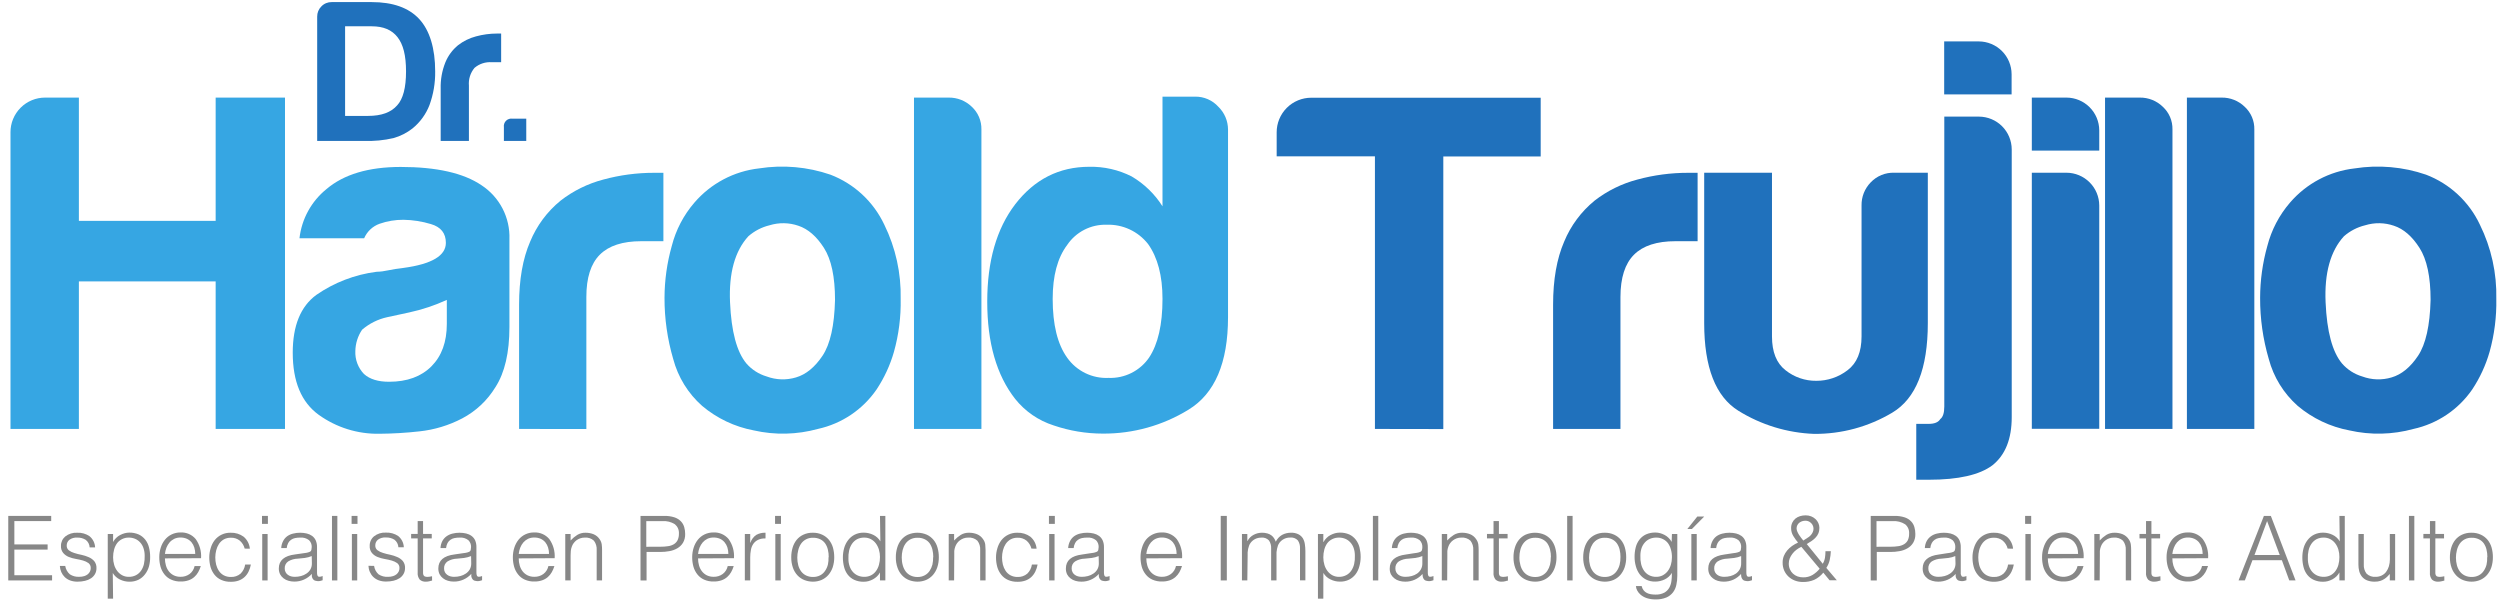
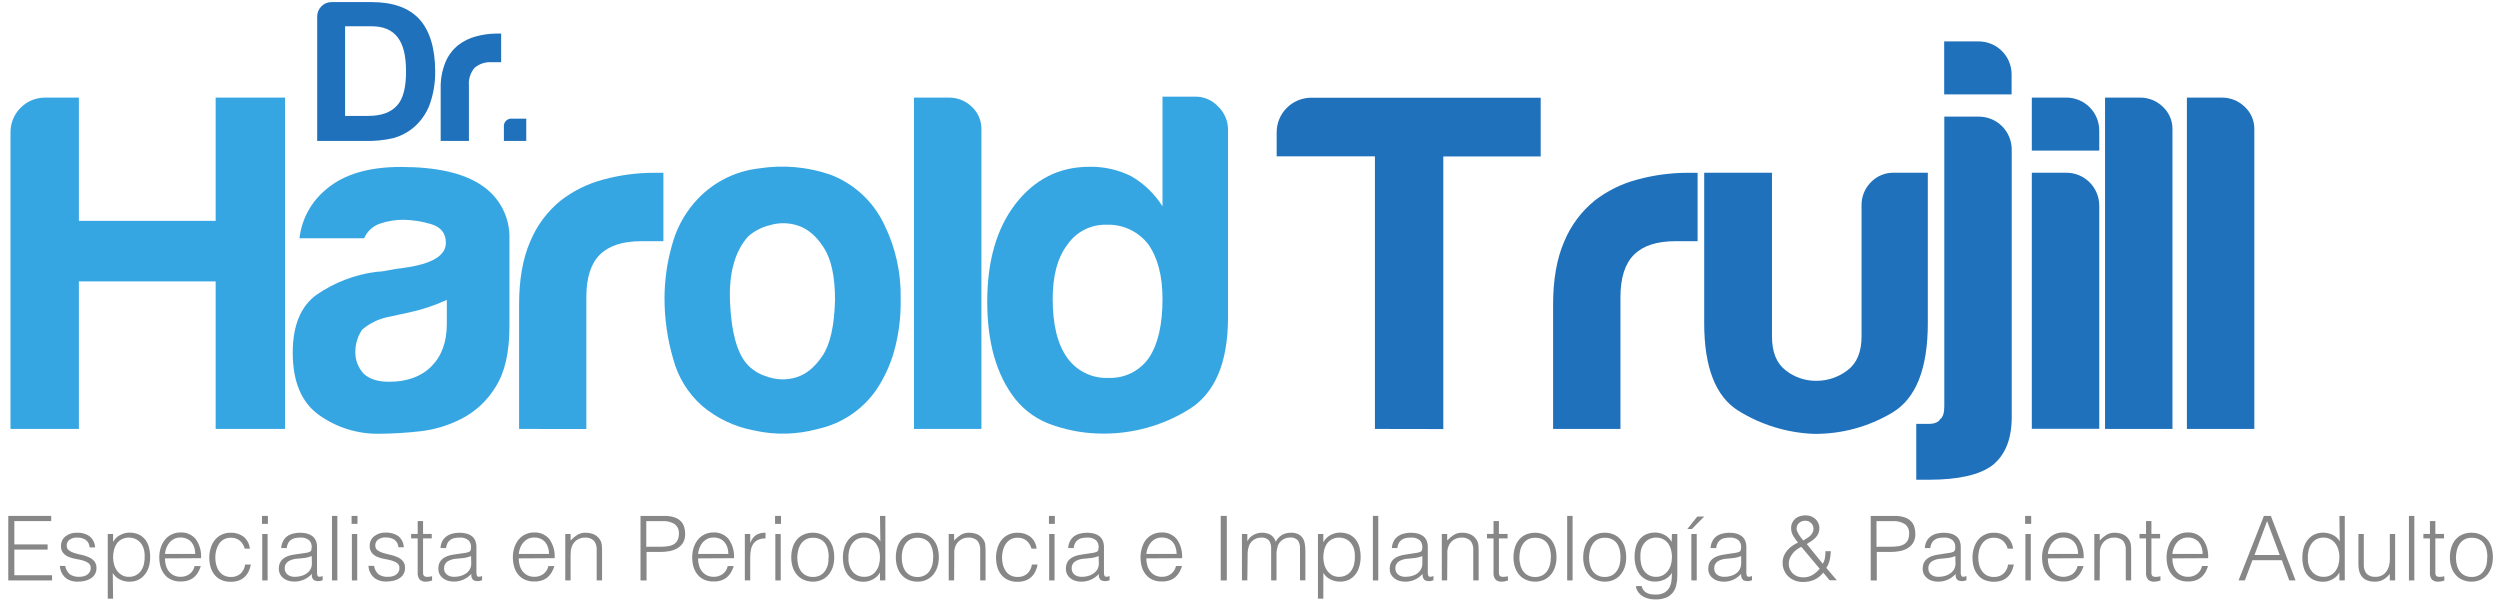
<svg xmlns="http://www.w3.org/2000/svg" width="210" height="51" viewBox="0 0 210 51" fill="none">
  <path d="M0.694 48.756V43.336H4.301V43.771H1.206V45.731H4V46.166H1.206V48.32H4.375V48.756H0.694Z" fill="#878787" />
  <path d="M5.48 47.537C5.521 47.811 5.659 48.062 5.869 48.243C6.102 48.395 6.378 48.468 6.656 48.451C6.801 48.454 6.946 48.434 7.085 48.391C7.194 48.357 7.295 48.303 7.383 48.23C7.457 48.166 7.518 48.087 7.56 47.999C7.601 47.914 7.621 47.821 7.621 47.727C7.626 47.647 7.612 47.566 7.58 47.492C7.548 47.419 7.499 47.353 7.436 47.302C7.296 47.203 7.14 47.13 6.974 47.084C6.776 47.029 6.575 46.984 6.371 46.95C6.165 46.915 5.963 46.858 5.768 46.78C5.589 46.707 5.431 46.592 5.306 46.445C5.173 46.277 5.107 46.065 5.122 45.852C5.119 45.702 5.15 45.554 5.212 45.418C5.274 45.281 5.366 45.161 5.48 45.065C5.765 44.84 6.123 44.728 6.485 44.75C6.849 44.732 7.208 44.832 7.51 45.034C7.653 45.148 7.769 45.292 7.852 45.455C7.935 45.618 7.981 45.797 7.989 45.979H7.53C7.525 45.855 7.492 45.733 7.434 45.623C7.376 45.514 7.294 45.418 7.195 45.343C6.981 45.212 6.733 45.148 6.482 45.158C6.249 45.142 6.018 45.207 5.829 45.343C5.756 45.4 5.698 45.474 5.659 45.559C5.62 45.643 5.601 45.735 5.604 45.828C5.6 45.905 5.614 45.982 5.646 46.052C5.678 46.122 5.727 46.183 5.788 46.23C5.928 46.333 6.084 46.409 6.251 46.455C6.448 46.518 6.65 46.569 6.854 46.609C7.06 46.652 7.261 46.717 7.453 46.803C7.632 46.878 7.791 46.993 7.919 47.138C8.049 47.304 8.115 47.513 8.103 47.724C8.107 47.896 8.065 48.066 7.982 48.217C7.901 48.361 7.786 48.484 7.648 48.575C7.494 48.675 7.324 48.748 7.145 48.789C6.936 48.838 6.723 48.862 6.509 48.86C6.3 48.863 6.092 48.829 5.896 48.759C5.726 48.697 5.571 48.601 5.44 48.478C5.317 48.357 5.218 48.214 5.149 48.056C5.078 47.891 5.037 47.715 5.028 47.537H5.48Z" fill="#878787" />
  <path d="M9.5 50.29H9.051V44.857H9.5V45.527C9.565 45.402 9.65 45.289 9.751 45.192C9.851 45.094 9.963 45.01 10.086 44.944C10.208 44.881 10.336 44.83 10.468 44.793C10.592 44.759 10.721 44.741 10.85 44.739C11.127 44.732 11.403 44.786 11.657 44.897C11.87 44.998 12.057 45.147 12.203 45.332C12.352 45.524 12.458 45.746 12.515 45.982C12.582 46.246 12.615 46.517 12.612 46.789C12.616 47.054 12.583 47.318 12.515 47.573C12.448 47.816 12.334 48.044 12.18 48.243C12.036 48.433 11.852 48.587 11.64 48.695C11.399 48.812 11.134 48.87 10.867 48.863C10.591 48.863 10.32 48.8 10.073 48.679C9.823 48.56 9.614 48.37 9.473 48.133L9.5 50.29ZM9.5 46.82C9.499 47.033 9.529 47.245 9.59 47.449C9.645 47.637 9.734 47.813 9.852 47.969C9.964 48.114 10.106 48.235 10.267 48.324C10.437 48.413 10.627 48.458 10.82 48.454C11.03 48.459 11.239 48.411 11.426 48.314C11.596 48.224 11.742 48.094 11.851 47.935C11.965 47.765 12.047 47.575 12.092 47.376C12.14 47.149 12.161 46.917 12.153 46.686C12.156 46.465 12.121 46.245 12.049 46.036C11.99 45.858 11.894 45.695 11.768 45.557C11.65 45.428 11.506 45.326 11.346 45.259C11.179 45.19 11 45.156 10.82 45.158C10.623 45.154 10.429 45.197 10.254 45.285C10.092 45.364 9.951 45.478 9.842 45.62C9.725 45.78 9.639 45.959 9.587 46.15C9.527 46.368 9.497 46.593 9.5 46.82Z" fill="#878787" />
  <path d="M13.854 46.904C13.853 47.106 13.881 47.309 13.938 47.503C13.988 47.681 14.07 47.846 14.183 47.992C14.293 48.133 14.432 48.247 14.591 48.327C14.77 48.413 14.966 48.455 15.164 48.451C15.437 48.459 15.704 48.377 15.925 48.217C16.142 48.053 16.293 47.814 16.347 47.547H16.869C16.814 47.726 16.74 47.899 16.648 48.063C16.561 48.218 16.448 48.358 16.313 48.475C16.172 48.597 16.008 48.69 15.831 48.749C15.623 48.819 15.404 48.852 15.184 48.846C14.908 48.855 14.633 48.801 14.38 48.689C14.162 48.592 13.97 48.444 13.821 48.257C13.668 48.066 13.554 47.846 13.486 47.61C13.413 47.349 13.377 47.078 13.379 46.806C13.378 46.534 13.42 46.262 13.503 46.002C13.578 45.759 13.699 45.532 13.858 45.333C14.01 45.146 14.201 44.995 14.417 44.891C14.652 44.778 14.91 44.722 15.171 44.726C15.41 44.715 15.649 44.759 15.868 44.855C16.088 44.951 16.283 45.096 16.437 45.279C16.771 45.746 16.931 46.315 16.889 46.887L13.854 46.904ZM16.4 46.529C16.401 46.346 16.374 46.164 16.32 45.989C16.271 45.831 16.192 45.683 16.089 45.554C15.982 45.428 15.85 45.328 15.7 45.259C15.531 45.185 15.348 45.149 15.164 45.152C14.982 45.148 14.801 45.185 14.635 45.262C14.486 45.336 14.352 45.438 14.243 45.564C14.133 45.695 14.045 45.843 13.982 46.002C13.917 46.172 13.874 46.348 13.854 46.529H16.4Z" fill="#878787" />
  <path d="M20.554 46.083C20.489 45.822 20.345 45.589 20.142 45.413C19.93 45.244 19.665 45.158 19.395 45.169C19.188 45.163 18.984 45.211 18.802 45.309C18.638 45.404 18.499 45.534 18.393 45.691C18.287 45.854 18.209 46.034 18.162 46.224C18.112 46.419 18.086 46.621 18.085 46.823C18.085 47.026 18.108 47.229 18.155 47.426C18.202 47.613 18.28 47.791 18.387 47.952C18.489 48.107 18.628 48.235 18.792 48.324C18.977 48.422 19.185 48.471 19.395 48.465C19.691 48.478 19.98 48.379 20.206 48.187C20.417 47.981 20.554 47.711 20.594 47.419H21.073C21.036 47.624 20.972 47.822 20.882 48.009C20.8 48.181 20.686 48.337 20.547 48.468C20.404 48.599 20.237 48.7 20.055 48.766C19.84 48.841 19.613 48.876 19.385 48.87C19.108 48.878 18.834 48.824 18.581 48.712C18.363 48.615 18.171 48.467 18.021 48.28C17.868 48.088 17.755 47.867 17.686 47.63C17.614 47.367 17.578 47.096 17.579 46.823C17.579 46.56 17.618 46.298 17.697 46.046C17.765 45.804 17.879 45.577 18.032 45.376C18.191 45.175 18.395 45.013 18.627 44.905C18.86 44.796 19.115 44.743 19.371 44.75C19.764 44.735 20.15 44.853 20.467 45.085C20.765 45.339 20.953 45.699 20.989 46.09L20.554 46.083Z" fill="#878787" />
  <path d="M22.008 44.006V43.336H22.503V44.006H22.008ZM22.028 48.756V44.857H22.48V48.756H22.028Z" fill="#878787" />
  <path d="M25.424 46.481L25.729 46.438C25.828 46.422 25.925 46.394 26.017 46.354C26.054 46.339 26.086 46.315 26.111 46.284C26.135 46.253 26.152 46.216 26.158 46.176C26.174 46.102 26.183 46.025 26.185 45.949C26.188 45.844 26.171 45.739 26.133 45.641C26.095 45.543 26.037 45.454 25.964 45.379C25.752 45.211 25.483 45.132 25.213 45.158C25.069 45.157 24.926 45.17 24.785 45.198C24.664 45.222 24.55 45.271 24.45 45.343C24.348 45.411 24.265 45.505 24.208 45.614C24.139 45.746 24.097 45.891 24.084 46.039H23.622C23.632 45.832 23.687 45.63 23.783 45.446C23.864 45.29 23.978 45.154 24.118 45.048C24.267 44.942 24.436 44.866 24.614 44.823C24.809 44.773 25.011 44.748 25.213 44.75C25.399 44.749 25.585 44.771 25.766 44.813C25.929 44.851 26.082 44.92 26.218 45.017C26.348 45.114 26.452 45.242 26.52 45.389C26.598 45.57 26.636 45.765 26.63 45.962V48.086C26.63 48.26 26.66 48.374 26.724 48.421C26.788 48.468 26.912 48.458 27.102 48.387V48.739L26.948 48.786C26.884 48.806 26.818 48.816 26.751 48.816C26.682 48.817 26.613 48.809 26.546 48.793C26.48 48.788 26.418 48.763 26.366 48.722C26.317 48.683 26.277 48.634 26.248 48.578C26.221 48.525 26.203 48.467 26.195 48.407C26.189 48.34 26.189 48.273 26.195 48.206C26.008 48.413 25.78 48.577 25.525 48.689C25.273 48.8 25 48.856 24.724 48.853C24.558 48.855 24.392 48.832 24.232 48.786C24.079 48.745 23.937 48.673 23.813 48.575C23.695 48.485 23.598 48.371 23.528 48.24C23.454 48.087 23.418 47.918 23.421 47.748C23.421 47.078 23.876 46.686 24.785 46.572L25.424 46.481ZM26.185 46.709C25.999 46.787 25.804 46.84 25.605 46.867C25.407 46.89 25.213 46.91 25.016 46.927C24.731 46.932 24.453 47.012 24.208 47.158C24.112 47.224 24.035 47.313 23.984 47.417C23.933 47.522 23.91 47.638 23.917 47.754C23.913 47.863 23.939 47.97 23.991 48.066C24.035 48.152 24.1 48.227 24.178 48.283C24.259 48.344 24.352 48.388 24.45 48.414C24.551 48.441 24.656 48.454 24.761 48.454C24.939 48.454 25.115 48.432 25.287 48.387C25.45 48.346 25.604 48.275 25.742 48.18C25.88 48.089 25.995 47.968 26.078 47.825C26.161 47.669 26.203 47.495 26.198 47.319L26.185 46.709Z" fill="#878787" />
  <path d="M27.886 48.756V43.336H28.338V48.756H27.886Z" fill="#878787" />
  <path d="M29.534 44.006V43.336H30.03V44.006H29.534ZM29.558 48.756V44.857H30.007V48.756H29.558Z" fill="#878787" />
  <path d="M31.424 47.536C31.461 47.811 31.595 48.063 31.802 48.246C32.035 48.398 32.311 48.471 32.589 48.454C32.734 48.457 32.879 48.437 33.018 48.394C33.127 48.36 33.228 48.306 33.316 48.233C33.39 48.169 33.451 48.09 33.494 48.002C33.534 47.917 33.555 47.824 33.554 47.73C33.56 47.65 33.547 47.569 33.515 47.495C33.483 47.421 33.433 47.356 33.37 47.305C33.229 47.206 33.073 47.133 32.907 47.087C32.709 47.032 32.508 46.987 32.304 46.953C32.098 46.918 31.896 46.861 31.702 46.782C31.523 46.709 31.364 46.595 31.239 46.447C31.106 46.28 31.041 46.068 31.055 45.855C31.05 45.703 31.08 45.552 31.142 45.413C31.204 45.275 31.297 45.152 31.413 45.054C31.698 44.829 32.056 44.717 32.418 44.739C32.783 44.722 33.143 44.822 33.447 45.024C33.588 45.139 33.704 45.282 33.786 45.445C33.868 45.608 33.914 45.786 33.922 45.968H33.464C33.458 45.844 33.425 45.723 33.367 45.613C33.309 45.503 33.228 45.407 33.129 45.332C32.915 45.202 32.668 45.138 32.418 45.148C32.18 45.128 31.943 45.193 31.748 45.332C31.676 45.39 31.618 45.464 31.579 45.548C31.54 45.633 31.521 45.725 31.524 45.818C31.52 45.895 31.534 45.972 31.566 46.042C31.598 46.112 31.647 46.173 31.708 46.22C31.847 46.322 32.004 46.398 32.17 46.444C32.368 46.507 32.57 46.559 32.773 46.598C32.98 46.642 33.181 46.707 33.373 46.793C33.551 46.868 33.711 46.982 33.839 47.127C33.969 47.294 34.035 47.502 34.023 47.714C34.026 47.886 33.985 48.055 33.902 48.206C33.821 48.351 33.706 48.474 33.567 48.565C33.414 48.665 33.244 48.738 33.065 48.779C32.857 48.828 32.645 48.851 32.432 48.849C32.222 48.853 32.013 48.819 31.816 48.749C31.646 48.687 31.491 48.591 31.36 48.467C31.236 48.347 31.137 48.203 31.069 48.045C30.997 47.881 30.957 47.705 30.948 47.526L31.424 47.536Z" fill="#878787" />
  <path d="M36.297 48.769C36.24 48.769 36.17 48.799 36.08 48.823C35.981 48.849 35.88 48.862 35.778 48.86C35.591 48.874 35.405 48.814 35.262 48.692C35.126 48.521 35.062 48.303 35.085 48.086V45.228H34.535V44.853H35.085V43.768H35.537V44.853H36.267V45.228H35.537V47.908C35.537 48.002 35.537 48.086 35.537 48.156C35.54 48.217 35.556 48.276 35.584 48.33C35.61 48.376 35.651 48.41 35.701 48.428C35.772 48.451 35.847 48.461 35.922 48.458C35.984 48.459 36.046 48.453 36.106 48.441C36.169 48.434 36.23 48.421 36.291 48.404L36.297 48.769Z" fill="#878787" />
  <path d="M38.81 46.481L39.114 46.438C39.214 46.422 39.31 46.394 39.403 46.354C39.439 46.338 39.47 46.314 39.495 46.283C39.52 46.252 39.536 46.215 39.543 46.177C39.56 46.102 39.569 46.025 39.57 45.949C39.573 45.844 39.555 45.739 39.517 45.641C39.478 45.543 39.42 45.454 39.346 45.379C39.135 45.211 38.867 45.132 38.599 45.158C38.455 45.157 38.311 45.17 38.17 45.199C38.049 45.223 37.935 45.272 37.835 45.343C37.734 45.413 37.652 45.506 37.594 45.614C37.526 45.746 37.484 45.891 37.47 46.039H37.001C37.01 45.833 37.063 45.63 37.158 45.446C37.244 45.289 37.364 45.152 37.51 45.048C37.659 44.942 37.828 44.866 38.006 44.823C38.202 44.773 38.403 44.748 38.605 44.75C38.791 44.75 38.977 44.771 39.158 44.813C39.321 44.851 39.474 44.92 39.61 45.018C39.74 45.114 39.844 45.242 39.912 45.389C39.987 45.571 40.024 45.766 40.019 45.962V48.086C40.019 48.26 40.052 48.374 40.116 48.421C40.18 48.468 40.304 48.458 40.495 48.387V48.739L40.34 48.786C40.275 48.806 40.208 48.816 40.139 48.816C40.072 48.817 40.004 48.809 39.938 48.793C39.873 48.788 39.81 48.763 39.758 48.722C39.71 48.683 39.672 48.634 39.647 48.578C39.619 48.525 39.6 48.467 39.59 48.407C39.585 48.341 39.585 48.273 39.59 48.206C39.404 48.413 39.175 48.578 38.92 48.689C38.669 48.8 38.397 48.856 38.123 48.853C37.956 48.855 37.791 48.832 37.63 48.786C37.478 48.745 37.335 48.673 37.212 48.575C37.094 48.485 36.997 48.371 36.927 48.24C36.853 48.087 36.816 47.918 36.82 47.748C36.82 47.078 37.274 46.686 38.183 46.572L38.81 46.481ZM39.57 46.709C39.385 46.787 39.19 46.84 38.99 46.867C38.793 46.89 38.599 46.91 38.401 46.927C38.116 46.932 37.838 47.012 37.594 47.158C37.498 47.224 37.42 47.313 37.369 47.417C37.318 47.522 37.295 47.638 37.302 47.754C37.299 47.862 37.324 47.969 37.373 48.066C37.419 48.152 37.484 48.227 37.563 48.283C37.645 48.344 37.737 48.389 37.835 48.414C37.937 48.441 38.041 48.455 38.146 48.454C38.324 48.454 38.501 48.432 38.672 48.387C38.835 48.345 38.989 48.275 39.128 48.18C39.266 48.089 39.38 47.968 39.463 47.825C39.547 47.669 39.588 47.495 39.583 47.319L39.57 46.709Z" fill="#878787" />
  <path d="M43.573 46.904C43.571 47.106 43.599 47.309 43.657 47.503C43.706 47.681 43.789 47.846 43.901 47.992C44.011 48.133 44.151 48.247 44.31 48.327C44.488 48.413 44.685 48.455 44.883 48.451C45.155 48.459 45.422 48.377 45.643 48.217C45.861 48.053 46.011 47.814 46.065 47.547H46.571C46.516 47.726 46.442 47.899 46.35 48.063C46.263 48.218 46.149 48.358 46.015 48.475C45.874 48.597 45.71 48.69 45.532 48.749C45.324 48.819 45.105 48.852 44.886 48.846C44.609 48.855 44.335 48.801 44.082 48.689C43.864 48.592 43.672 48.444 43.523 48.257C43.369 48.066 43.256 47.846 43.188 47.61C43.115 47.349 43.079 47.078 43.08 46.806C43.08 46.534 43.121 46.262 43.204 46.002C43.28 45.759 43.401 45.532 43.559 45.333C43.718 45.138 43.918 44.983 44.146 44.878C44.373 44.773 44.622 44.721 44.873 44.726C45.112 44.715 45.35 44.759 45.57 44.855C45.79 44.951 45.984 45.096 46.139 45.279C46.472 45.746 46.632 46.315 46.591 46.887L43.573 46.904ZM46.119 46.529C46.12 46.346 46.093 46.164 46.038 45.989C45.989 45.831 45.911 45.683 45.807 45.554C45.7 45.428 45.568 45.328 45.419 45.259C45.249 45.185 45.067 45.149 44.883 45.152C44.7 45.148 44.519 45.185 44.353 45.262C44.204 45.336 44.071 45.438 43.961 45.564C43.851 45.695 43.763 45.843 43.7 46.002C43.635 46.172 43.592 46.348 43.573 46.529H46.119Z" fill="#878787" />
  <path d="M47.931 48.756H47.482V44.857H47.931V45.4C48.097 45.22 48.287 45.062 48.493 44.931C48.704 44.805 48.946 44.742 49.19 44.75C49.419 44.749 49.647 44.791 49.86 44.874C50.073 44.963 50.254 45.115 50.379 45.309C50.469 45.438 50.526 45.586 50.547 45.741C50.566 45.894 50.575 46.049 50.574 46.203V48.756H50.121V46.21C50.143 45.927 50.06 45.646 49.89 45.42C49.786 45.324 49.663 45.251 49.53 45.206C49.396 45.161 49.254 45.145 49.113 45.158C48.983 45.156 48.854 45.178 48.731 45.222C48.619 45.262 48.513 45.319 48.416 45.389C48.327 45.458 48.248 45.539 48.182 45.631C48.117 45.718 48.066 45.815 48.031 45.919C47.987 46.035 47.959 46.157 47.947 46.28C47.947 46.394 47.931 46.518 47.931 46.656V48.756Z" fill="#878787" />
  <path d="M53.803 48.756V43.336H55.782C56.077 43.328 56.372 43.368 56.653 43.457C56.858 43.524 57.044 43.638 57.196 43.792C57.327 43.928 57.422 44.095 57.474 44.277C57.528 44.465 57.555 44.658 57.554 44.853C57.563 45.114 57.5 45.371 57.37 45.597C57.251 45.788 57.086 45.947 56.891 46.059C56.684 46.178 56.457 46.258 56.221 46.297C55.974 46.343 55.723 46.365 55.471 46.364H54.312V48.759L53.803 48.756ZM55.478 45.925C55.694 45.927 55.91 45.911 56.124 45.878C56.296 45.856 56.461 45.799 56.61 45.711C56.741 45.629 56.847 45.513 56.918 45.376C56.998 45.2 57.036 45.007 57.029 44.813C57.038 44.667 57.012 44.521 56.954 44.386C56.896 44.252 56.806 44.133 56.694 44.039C56.377 43.837 56.003 43.744 55.628 43.775H54.288V45.929L55.478 45.925Z" fill="#878787" />
  <path d="M58.636 46.904C58.635 47.106 58.663 47.309 58.72 47.503C58.769 47.681 58.852 47.846 58.965 47.992C59.074 48.133 59.214 48.247 59.373 48.327C59.552 48.413 59.748 48.455 59.946 48.451C60.218 48.459 60.486 48.377 60.706 48.217C60.924 48.053 61.075 47.814 61.129 47.547H61.634C61.579 47.726 61.505 47.899 61.413 48.063C61.326 48.218 61.213 48.358 61.078 48.475C60.937 48.597 60.773 48.69 60.596 48.749C60.388 48.819 60.169 48.852 59.949 48.846C59.673 48.855 59.398 48.801 59.145 48.689C58.927 48.592 58.735 48.444 58.586 48.257C58.433 48.066 58.319 47.846 58.251 47.61C58.178 47.349 58.142 47.078 58.144 46.806C58.143 46.534 58.185 46.262 58.268 46.002C58.344 45.759 58.464 45.532 58.623 45.333C58.775 45.146 58.966 44.995 59.182 44.891C59.417 44.778 59.675 44.722 59.936 44.726C60.175 44.715 60.414 44.759 60.634 44.855C60.853 44.951 61.048 45.096 61.202 45.279C61.536 45.746 61.696 46.315 61.654 46.887L58.636 46.904ZM61.182 46.529C61.183 46.346 61.156 46.164 61.102 45.989C61.053 45.83 60.973 45.682 60.867 45.554C60.763 45.428 60.631 45.327 60.482 45.259C60.313 45.185 60.13 45.149 59.946 45.152C59.764 45.148 59.583 45.185 59.417 45.262C59.267 45.336 59.134 45.438 59.025 45.564C58.915 45.695 58.827 45.843 58.764 46.002C58.699 46.172 58.656 46.348 58.636 46.529H61.182Z" fill="#878787" />
  <path d="M63.018 48.756H62.566V44.857H63.018V45.587H63.035C63.122 45.322 63.292 45.093 63.52 44.934C63.76 44.801 64.031 44.738 64.304 44.749V45.228C64.087 45.217 63.871 45.258 63.674 45.349C63.516 45.425 63.38 45.54 63.279 45.684C63.174 45.839 63.105 46.015 63.075 46.2C63.037 46.404 63.018 46.612 63.018 46.819V48.756Z" fill="#878787" />
  <path d="M65.105 44.006V43.336H65.604V44.006H65.105ZM65.128 48.756V44.857H65.58V48.756H65.128Z" fill="#878787" />
  <path d="M68.273 48.86C68.033 48.858 67.794 48.812 67.57 48.726C67.353 48.641 67.157 48.509 66.997 48.34C66.825 48.156 66.693 47.938 66.609 47.701C66.508 47.413 66.46 47.111 66.465 46.806C66.463 46.535 66.502 46.266 66.578 46.006C66.647 45.769 66.761 45.547 66.913 45.353C67.067 45.165 67.26 45.015 67.48 44.914C67.727 44.799 67.997 44.743 68.27 44.75C68.545 44.742 68.818 44.799 69.067 44.914C69.286 45.015 69.479 45.164 69.633 45.349C69.787 45.542 69.9 45.763 69.968 45.999C70.041 46.262 70.077 46.534 70.076 46.806C70.079 47.093 70.036 47.378 69.948 47.651C69.869 47.887 69.745 48.107 69.583 48.297C69.425 48.477 69.23 48.62 69.01 48.716C68.777 48.814 68.526 48.863 68.273 48.86ZM69.613 46.806C69.615 46.589 69.591 46.371 69.54 46.16C69.495 45.971 69.416 45.793 69.305 45.634C69.199 45.491 69.06 45.376 68.9 45.299C68.71 45.208 68.501 45.164 68.29 45.172C68.094 45.165 67.899 45.208 67.723 45.296C67.547 45.385 67.397 45.516 67.285 45.678C67.178 45.839 67.1 46.018 67.054 46.207C66.945 46.626 66.945 47.067 67.054 47.486C67.104 47.675 67.189 47.852 67.305 48.009C67.415 48.152 67.558 48.267 67.721 48.344C67.9 48.428 68.096 48.469 68.293 48.464C68.504 48.47 68.713 48.421 68.9 48.324C69.065 48.236 69.205 48.108 69.308 47.952C69.417 47.792 69.497 47.614 69.543 47.426C69.587 47.223 69.605 47.014 69.597 46.806H69.613Z" fill="#878787" />
  <path d="M73.918 43.336H74.37V48.756H73.918V48.086C73.852 48.211 73.766 48.324 73.663 48.421C73.563 48.517 73.45 48.599 73.328 48.665C73.207 48.729 73.081 48.779 72.95 48.816C72.824 48.849 72.694 48.866 72.564 48.866C72.288 48.875 72.013 48.821 71.76 48.709C71.547 48.61 71.359 48.462 71.214 48.277C71.067 48.084 70.96 47.863 70.903 47.627C70.835 47.363 70.801 47.092 70.802 46.82C70.802 46.555 70.838 46.291 70.91 46.036C70.977 45.793 71.091 45.566 71.245 45.366C71.39 45.177 71.575 45.023 71.787 44.914C72.027 44.795 72.293 44.736 72.561 44.743C72.836 44.744 73.107 44.807 73.355 44.927C73.603 45.046 73.81 45.236 73.951 45.473L73.918 43.336ZM73.918 46.789C73.919 46.577 73.888 46.366 73.827 46.163C73.772 45.976 73.685 45.801 73.569 45.644C73.459 45.496 73.317 45.375 73.154 45.289C72.983 45.2 72.793 45.155 72.601 45.158C72.39 45.153 72.18 45.2 71.992 45.295C71.823 45.388 71.678 45.519 71.57 45.677C71.455 45.847 71.373 46.037 71.328 46.237C71.277 46.463 71.257 46.695 71.268 46.927C71.263 47.148 71.299 47.368 71.372 47.577C71.432 47.754 71.528 47.917 71.653 48.056C71.772 48.184 71.915 48.285 72.075 48.354C72.242 48.422 72.421 48.456 72.601 48.454C72.797 48.457 72.991 48.413 73.167 48.327C73.33 48.243 73.471 48.123 73.579 47.975C73.695 47.817 73.78 47.639 73.831 47.449C73.891 47.235 73.921 47.013 73.918 46.789Z" fill="#878787" />
  <path d="M77.056 48.86C76.816 48.857 76.577 48.812 76.353 48.726C76.137 48.641 75.942 48.509 75.783 48.34C75.61 48.157 75.478 47.939 75.395 47.701C75.293 47.414 75.244 47.111 75.251 46.806C75.248 46.535 75.286 46.265 75.365 46.006C75.432 45.768 75.546 45.546 75.7 45.352C75.852 45.166 76.044 45.016 76.262 44.914C76.514 44.805 76.784 44.749 77.058 44.749C77.332 44.749 77.602 44.805 77.853 44.914C78.071 45.015 78.263 45.164 78.416 45.349C78.572 45.54 78.686 45.761 78.751 45.999C78.826 46.261 78.864 46.533 78.862 46.806C78.865 47.093 78.822 47.378 78.734 47.65C78.655 47.887 78.531 48.106 78.369 48.297C78.21 48.476 78.015 48.618 77.796 48.716C77.562 48.814 77.31 48.863 77.056 48.86ZM78.396 46.806C78.397 46.589 78.372 46.372 78.322 46.16C78.275 45.972 78.196 45.794 78.088 45.634C77.981 45.491 77.84 45.376 77.679 45.299C77.49 45.207 77.28 45.164 77.07 45.172C76.86 45.166 76.653 45.214 76.467 45.309C76.302 45.398 76.161 45.524 76.055 45.677C75.946 45.839 75.867 46.018 75.82 46.207C75.77 46.407 75.745 46.613 75.746 46.82C75.743 47.046 75.772 47.272 75.834 47.49C75.884 47.678 75.969 47.855 76.085 48.012C76.195 48.155 76.337 48.27 76.5 48.347C76.678 48.43 76.873 48.472 77.07 48.468C77.281 48.474 77.489 48.425 77.676 48.327C77.842 48.239 77.984 48.111 78.088 47.955C78.194 47.794 78.273 47.616 78.322 47.429C78.367 47.225 78.388 47.016 78.383 46.806H78.396Z" fill="#878787" />
  <path d="M80.145 48.756H79.692V44.857H80.145V45.399C80.311 45.221 80.499 45.063 80.704 44.93C80.915 44.805 81.156 44.743 81.401 44.749C81.63 44.748 81.857 44.79 82.071 44.873C82.284 44.962 82.465 45.114 82.59 45.309C82.682 45.437 82.741 45.585 82.761 45.741C82.778 45.895 82.787 46.049 82.788 46.203V48.756H82.335V46.21C82.357 45.927 82.274 45.645 82.101 45.419C81.997 45.324 81.875 45.252 81.742 45.207C81.608 45.162 81.467 45.145 81.327 45.158C81.196 45.156 81.065 45.178 80.942 45.222C80.831 45.263 80.726 45.319 80.63 45.389C80.539 45.457 80.459 45.538 80.392 45.63C80.329 45.719 80.278 45.816 80.242 45.919C80.199 46.035 80.171 46.157 80.158 46.28C80.158 46.394 80.158 46.518 80.158 46.656L80.145 48.756Z" fill="#878787" />
  <path d="M86.64 46.083C86.575 45.822 86.431 45.589 86.228 45.413C86.016 45.244 85.751 45.158 85.481 45.169C85.274 45.163 85.07 45.211 84.888 45.309C84.724 45.404 84.585 45.534 84.479 45.691C84.373 45.854 84.295 46.034 84.248 46.224C84.198 46.419 84.172 46.621 84.171 46.823C84.171 47.026 84.194 47.229 84.241 47.426C84.288 47.613 84.366 47.791 84.472 47.952C84.575 48.107 84.714 48.235 84.878 48.324C85.063 48.422 85.271 48.471 85.481 48.465C85.776 48.478 86.066 48.379 86.291 48.187C86.503 47.981 86.64 47.711 86.68 47.419H87.159C87.122 47.624 87.058 47.822 86.968 48.009C86.885 48.181 86.772 48.337 86.633 48.468C86.49 48.599 86.323 48.7 86.141 48.766C85.925 48.841 85.698 48.876 85.471 48.87C85.194 48.878 84.92 48.824 84.667 48.712C84.448 48.615 84.257 48.467 84.107 48.28C83.954 48.088 83.84 47.867 83.772 47.63C83.7 47.367 83.664 47.096 83.665 46.823C83.665 46.56 83.704 46.298 83.782 46.046C83.851 45.804 83.965 45.577 84.117 45.376C84.277 45.175 84.481 45.013 84.713 44.905C84.946 44.796 85.201 44.743 85.457 44.75C85.85 44.735 86.236 44.853 86.553 45.085C86.851 45.339 87.039 45.699 87.075 46.09L86.64 46.083Z" fill="#878787" />
  <path d="M88.11 44.006V43.336H88.606V44.006H88.11ZM88.13 48.756V44.857H88.582V48.756H88.13Z" fill="#878787" />
  <path d="M91.527 46.481L91.832 46.438C91.931 46.422 92.028 46.394 92.12 46.354C92.156 46.339 92.189 46.315 92.213 46.284C92.238 46.253 92.254 46.216 92.26 46.176C92.277 46.102 92.286 46.025 92.287 45.949C92.291 45.844 92.273 45.739 92.235 45.641C92.197 45.543 92.14 45.454 92.066 45.379C91.854 45.211 91.585 45.132 91.316 45.158C91.172 45.157 91.028 45.17 90.887 45.198C90.766 45.222 90.652 45.271 90.552 45.343C90.45 45.411 90.367 45.505 90.311 45.614C90.242 45.746 90.2 45.891 90.187 46.039H89.725C89.735 45.832 89.79 45.63 89.886 45.446C89.966 45.29 90.081 45.154 90.221 45.048C90.37 44.942 90.538 44.866 90.716 44.823C90.912 44.773 91.114 44.748 91.316 44.75C91.502 44.749 91.687 44.771 91.869 44.813C92.031 44.851 92.185 44.92 92.321 45.017C92.451 45.114 92.554 45.242 92.622 45.389C92.701 45.57 92.738 45.765 92.733 45.962V48.086C92.733 48.26 92.763 48.374 92.827 48.421C92.89 48.468 93.014 48.458 93.205 48.387V48.739L93.051 48.786C92.987 48.806 92.92 48.816 92.853 48.816C92.784 48.817 92.716 48.809 92.649 48.793C92.583 48.788 92.52 48.763 92.468 48.722C92.423 48.683 92.386 48.637 92.358 48.585C92.331 48.531 92.312 48.473 92.301 48.414C92.297 48.347 92.297 48.28 92.301 48.213C92.114 48.42 91.886 48.584 91.631 48.696C91.38 48.807 91.108 48.863 90.834 48.86C90.667 48.861 90.501 48.839 90.341 48.793C90.189 48.752 90.046 48.68 89.922 48.582C89.804 48.492 89.707 48.377 89.638 48.247C89.565 48.093 89.529 47.924 89.534 47.754C89.534 47.084 89.987 46.692 90.894 46.578L91.527 46.481ZM92.287 46.709C92.102 46.787 91.907 46.84 91.708 46.867C91.51 46.89 91.316 46.91 91.118 46.927C90.834 46.932 90.555 47.012 90.311 47.158C90.215 47.224 90.137 47.313 90.086 47.417C90.035 47.522 90.012 47.638 90.019 47.754C90.016 47.863 90.041 47.97 90.093 48.066C90.138 48.152 90.202 48.227 90.281 48.283C90.362 48.344 90.454 48.388 90.552 48.414C90.654 48.441 90.758 48.454 90.864 48.454C91.041 48.454 91.218 48.432 91.39 48.387C91.552 48.346 91.707 48.275 91.845 48.18C91.983 48.089 92.098 47.968 92.18 47.825C92.264 47.669 92.305 47.495 92.301 47.319L92.287 46.709Z" fill="#878787" />
  <path d="M96.29 46.903C96.29 47.106 96.318 47.308 96.374 47.503C96.424 47.68 96.507 47.845 96.618 47.992C96.729 48.133 96.87 48.248 97.03 48.327C97.208 48.413 97.403 48.455 97.6 48.451C97.872 48.46 98.14 48.377 98.36 48.216C98.578 48.052 98.728 47.814 98.782 47.546H99.288C99.234 47.726 99.161 47.899 99.07 48.062C98.982 48.217 98.869 48.356 98.735 48.474C98.593 48.595 98.43 48.689 98.253 48.749C98.044 48.818 97.824 48.851 97.603 48.846C97.327 48.854 97.052 48.8 96.799 48.689C96.582 48.591 96.391 48.443 96.243 48.257C96.089 48.066 95.975 47.846 95.908 47.61C95.837 47.348 95.802 47.078 95.804 46.806C95.802 46.533 95.844 46.262 95.928 46.002C95.998 45.76 96.111 45.533 96.263 45.332C96.423 45.139 96.624 44.985 96.851 44.88C97.078 44.775 97.326 44.722 97.576 44.726C97.816 44.714 98.055 44.758 98.274 44.854C98.494 44.95 98.688 45.095 98.843 45.279C99.176 45.745 99.336 46.314 99.295 46.886L96.29 46.903ZM98.836 46.528C98.837 46.345 98.81 46.163 98.755 45.989C98.708 45.83 98.629 45.682 98.524 45.553C98.418 45.428 98.285 45.328 98.136 45.259C97.967 45.185 97.784 45.148 97.6 45.151C97.417 45.148 97.237 45.186 97.071 45.262C96.921 45.335 96.788 45.438 96.679 45.563C96.568 45.694 96.481 45.842 96.421 46.002C96.353 46.171 96.309 46.348 96.29 46.528H98.836Z" fill="#878787" />
  <path d="M102.541 48.756V43.336H103.053V48.756H102.541Z" fill="#878787" />
  <path d="M104.775 48.756H104.323V44.857H104.775V45.443H104.792C104.904 45.222 105.082 45.042 105.301 44.927C105.518 44.809 105.761 44.748 106.008 44.749C106.163 44.746 106.318 44.766 106.466 44.81C106.588 44.842 106.701 44.898 106.801 44.974C106.887 45.038 106.961 45.118 107.019 45.208C107.078 45.302 107.127 45.4 107.167 45.503C107.281 45.266 107.463 45.068 107.689 44.934C107.919 44.809 108.178 44.746 108.439 44.749C108.66 44.739 108.879 44.785 109.076 44.883C109.225 44.961 109.351 45.077 109.441 45.218C109.528 45.37 109.585 45.537 109.608 45.711C109.637 45.901 109.651 46.092 109.652 46.284V48.746H109.2V46.066C109.215 45.829 109.152 45.594 109.022 45.396C108.938 45.305 108.833 45.235 108.717 45.193C108.6 45.151 108.475 45.138 108.352 45.155C108.181 45.154 108.012 45.194 107.859 45.271C107.706 45.348 107.573 45.459 107.471 45.597C107.42 45.668 107.378 45.746 107.347 45.828C107.314 45.917 107.289 46.009 107.27 46.103C107.249 46.197 107.235 46.292 107.227 46.387C107.227 46.485 107.227 46.572 107.227 46.652V48.752H106.775V46.073C106.79 45.836 106.727 45.601 106.597 45.403C106.513 45.311 106.408 45.242 106.292 45.2C106.175 45.158 106.05 45.145 105.927 45.161C105.762 45.162 105.598 45.198 105.448 45.269C105.289 45.346 105.151 45.461 105.046 45.604C104.993 45.674 104.951 45.752 104.922 45.835C104.888 45.924 104.861 46.016 104.842 46.109C104.822 46.203 104.808 46.298 104.802 46.394C104.797 46.482 104.797 46.571 104.802 46.659L104.775 48.756Z" fill="#878787" />
  <path d="M111.159 50.29H110.707V44.857H111.159V45.527H111.176C111.241 45.402 111.326 45.289 111.427 45.192C111.525 45.092 111.638 45.009 111.762 44.944C111.883 44.881 112.01 44.831 112.141 44.793C112.267 44.76 112.396 44.742 112.526 44.74C112.805 44.73 113.083 44.783 113.34 44.894C113.552 44.995 113.738 45.144 113.883 45.329C114.032 45.522 114.139 45.743 114.198 45.979C114.263 46.243 114.296 46.514 114.295 46.786C114.295 47.05 114.259 47.313 114.187 47.567C114.126 47.809 114.018 48.036 113.869 48.237C113.724 48.426 113.539 48.58 113.327 48.689C113.087 48.806 112.823 48.864 112.556 48.857C112.281 48.858 112.009 48.795 111.762 48.672C111.512 48.555 111.303 48.365 111.163 48.126L111.159 50.29ZM111.159 46.82C111.158 47.033 111.189 47.245 111.25 47.45C111.305 47.637 111.393 47.813 111.511 47.969C111.621 48.115 111.762 48.237 111.923 48.324C112.094 48.413 112.284 48.458 112.476 48.455C112.687 48.459 112.895 48.411 113.082 48.314C113.253 48.225 113.399 48.095 113.508 47.935C113.621 47.765 113.703 47.576 113.749 47.376C113.8 47.15 113.82 46.918 113.809 46.686C113.813 46.465 113.779 46.245 113.708 46.036C113.648 45.858 113.551 45.695 113.424 45.557C113.308 45.428 113.165 45.326 113.005 45.259C112.837 45.191 112.657 45.157 112.476 45.158C112.281 45.154 112.087 45.198 111.913 45.286C111.751 45.364 111.608 45.478 111.498 45.621C111.382 45.78 111.297 45.96 111.246 46.15C111.186 46.368 111.157 46.594 111.159 46.82Z" fill="#878787" />
  <path d="M115.323 48.756V43.336H115.775V48.756H115.323Z" fill="#878787" />
  <path d="M118.716 46.481L119.021 46.438C119.121 46.422 119.219 46.394 119.312 46.354C119.348 46.338 119.38 46.314 119.404 46.283C119.428 46.252 119.444 46.215 119.45 46.177C119.468 46.102 119.477 46.026 119.477 45.949C119.48 45.844 119.463 45.739 119.425 45.641C119.387 45.543 119.329 45.454 119.256 45.379C119.044 45.211 118.775 45.132 118.505 45.158C118.361 45.157 118.218 45.171 118.076 45.199C117.956 45.222 117.842 45.271 117.741 45.343C117.641 45.413 117.559 45.506 117.5 45.614C117.431 45.746 117.389 45.891 117.376 46.039H116.917C116.925 45.832 116.979 45.63 117.075 45.446C117.161 45.289 117.281 45.152 117.427 45.048C117.576 44.941 117.744 44.865 117.922 44.823C118.118 44.773 118.32 44.748 118.522 44.75C118.708 44.75 118.893 44.771 119.075 44.813C119.237 44.853 119.39 44.922 119.527 45.018C119.657 45.114 119.76 45.242 119.828 45.389C119.904 45.571 119.94 45.766 119.936 45.962V48.086C119.936 48.26 119.966 48.374 120.029 48.421C120.093 48.468 120.22 48.458 120.411 48.387V48.739L120.257 48.786C120.192 48.806 120.124 48.816 120.056 48.816C119.987 48.817 119.919 48.809 119.852 48.793C119.786 48.786 119.724 48.761 119.671 48.722C119.626 48.684 119.59 48.638 119.564 48.585C119.536 48.531 119.517 48.474 119.507 48.414C119.496 48.348 119.49 48.281 119.49 48.213C119.31 48.42 119.086 48.584 118.836 48.696C118.585 48.807 118.314 48.863 118.04 48.86C117.873 48.861 117.707 48.839 117.547 48.793C117.394 48.753 117.252 48.681 117.128 48.582C117.01 48.492 116.911 48.378 116.84 48.247C116.767 48.093 116.732 47.924 116.737 47.754C116.737 47.084 117.191 46.692 118.1 46.578L118.716 46.481ZM119.477 46.709C119.291 46.787 119.096 46.84 118.897 46.867C118.703 46.89 118.505 46.91 118.311 46.927C118.025 46.932 117.746 47.012 117.5 47.158C117.405 47.224 117.328 47.313 117.277 47.418C117.227 47.523 117.204 47.638 117.212 47.754C117.209 47.862 117.234 47.969 117.283 48.066C117.327 48.152 117.392 48.227 117.47 48.283C117.552 48.343 117.644 48.388 117.741 48.414C117.844 48.441 117.95 48.454 118.056 48.454C118.234 48.454 118.41 48.431 118.582 48.387C118.745 48.345 118.899 48.275 119.038 48.18C119.169 48.086 119.278 47.965 119.356 47.825C119.44 47.669 119.481 47.495 119.477 47.319V46.709Z" fill="#878787" />
  <path d="M121.563 48.756H121.111V44.857H121.563V45.399C121.729 45.22 121.917 45.062 122.123 44.93C122.333 44.805 122.575 44.743 122.82 44.749C123.049 44.748 123.276 44.79 123.49 44.873C123.703 44.962 123.884 45.114 124.009 45.309C124.099 45.437 124.158 45.585 124.18 45.741C124.197 45.895 124.206 46.049 124.206 46.203V48.756H123.754V46.21C123.776 45.927 123.692 45.645 123.52 45.419C123.416 45.324 123.294 45.252 123.161 45.207C123.027 45.162 122.886 45.145 122.746 45.158C122.615 45.156 122.484 45.177 122.361 45.222C122.249 45.261 122.144 45.318 122.049 45.389C121.958 45.457 121.877 45.538 121.811 45.63C121.746 45.718 121.695 45.815 121.661 45.919C121.618 46.035 121.589 46.157 121.577 46.28C121.577 46.394 121.577 46.518 121.577 46.656L121.563 48.756Z" fill="#878787" />
  <path d="M126.668 48.769C126.611 48.769 126.538 48.799 126.447 48.823C126.349 48.849 126.248 48.862 126.146 48.86C125.96 48.874 125.775 48.813 125.633 48.692C125.565 48.608 125.514 48.511 125.483 48.407C125.453 48.303 125.444 48.194 125.456 48.086V45.228H124.906V44.853H125.456V43.768H125.908V44.853H126.638V45.228H125.908V47.908C125.908 48.002 125.908 48.086 125.908 48.156C125.91 48.217 125.925 48.276 125.952 48.33C125.978 48.375 126.02 48.41 126.069 48.428C126.14 48.45 126.215 48.46 126.29 48.458C126.353 48.459 126.416 48.453 126.477 48.441C126.54 48.433 126.601 48.421 126.662 48.404L126.668 48.769Z" fill="#878787" />
  <path d="M128.939 48.859C128.699 48.857 128.461 48.812 128.236 48.725C128.02 48.64 127.824 48.508 127.663 48.34C127.492 48.156 127.361 47.938 127.278 47.7C127.176 47.413 127.127 47.11 127.134 46.806C127.131 46.535 127.17 46.265 127.248 46.005C127.315 45.768 127.429 45.546 127.583 45.352C127.735 45.166 127.928 45.016 128.146 44.913C128.396 44.806 128.666 44.75 128.939 44.75C129.212 44.75 129.483 44.806 129.733 44.913C129.953 45.014 130.146 45.163 130.299 45.349C130.454 45.541 130.568 45.762 130.634 45.999C130.71 46.261 130.747 46.533 130.745 46.806C130.749 47.093 130.705 47.378 130.614 47.65C130.537 47.888 130.413 48.108 130.249 48.297C130.092 48.476 129.898 48.619 129.68 48.715C129.445 48.814 129.193 48.863 128.939 48.859ZM130.279 46.806C130.281 46.588 130.255 46.371 130.202 46.16C130.158 45.972 130.079 45.794 129.971 45.634C129.864 45.491 129.724 45.376 129.562 45.299C129.373 45.207 129.163 45.163 128.953 45.171C128.742 45.166 128.534 45.213 128.347 45.309C128.184 45.398 128.044 45.525 127.938 45.677C127.828 45.838 127.749 46.017 127.703 46.206C127.653 46.407 127.629 46.613 127.63 46.819C127.626 47.046 127.656 47.271 127.717 47.489C127.767 47.678 127.852 47.855 127.968 48.012C128.078 48.154 128.219 48.269 128.38 48.347C128.559 48.43 128.755 48.471 128.953 48.468C129.164 48.474 129.373 48.425 129.559 48.327C129.725 48.238 129.866 48.111 129.971 47.955C130.078 47.794 130.156 47.616 130.202 47.429C130.25 47.225 130.271 47.016 130.266 46.806H130.279Z" fill="#878787" />
  <path d="M131.643 48.756V43.336H132.098V48.756H131.643Z" fill="#878787" />
  <path d="M134.798 48.86C134.557 48.857 134.319 48.812 134.095 48.726C133.877 48.642 133.682 48.51 133.522 48.34C133.349 48.157 133.216 47.939 133.133 47.701C133.031 47.414 132.983 47.111 132.989 46.806C132.988 46.535 133.026 46.266 133.103 46.006C133.17 45.768 133.284 45.546 133.438 45.352C133.591 45.165 133.785 45.015 134.004 44.914C134.252 44.799 134.522 44.743 134.795 44.75C135.07 44.743 135.342 44.799 135.592 44.914C135.81 45.015 136.002 45.164 136.155 45.349C136.311 45.54 136.425 45.761 136.49 45.999C136.565 46.261 136.602 46.533 136.6 46.806C136.604 47.093 136.561 47.378 136.473 47.65C136.393 47.887 136.269 48.106 136.108 48.297C135.95 48.477 135.754 48.62 135.535 48.716C135.302 48.814 135.051 48.863 134.798 48.86ZM136.121 46.806C136.123 46.589 136.099 46.371 136.048 46.16C136.003 45.971 135.924 45.793 135.813 45.634C135.707 45.491 135.568 45.376 135.408 45.299C135.218 45.208 135.009 45.164 134.798 45.172C134.602 45.165 134.407 45.208 134.231 45.296C134.055 45.385 133.905 45.516 133.793 45.677C133.686 45.839 133.608 46.018 133.562 46.207C133.453 46.626 133.453 47.067 133.562 47.486C133.612 47.675 133.697 47.852 133.813 48.009C133.923 48.152 134.066 48.267 134.229 48.344C134.408 48.428 134.604 48.469 134.801 48.464C135.012 48.47 135.221 48.421 135.408 48.324C135.573 48.236 135.713 48.108 135.816 47.952C135.925 47.792 136.005 47.614 136.051 47.426C136.099 47.223 136.122 47.015 136.118 46.806H136.121Z" fill="#878787" />
  <path d="M140.442 44.856H140.894V48.38C140.895 48.632 140.868 48.882 140.814 49.127C140.768 49.356 140.672 49.571 140.533 49.757C140.387 49.946 140.196 50.095 139.977 50.189C139.688 50.306 139.377 50.361 139.066 50.35C138.816 50.355 138.567 50.319 138.329 50.243C138.145 50.182 137.973 50.089 137.823 49.968C137.701 49.866 137.6 49.742 137.525 49.603C137.463 49.488 137.426 49.361 137.417 49.231H137.9C137.926 49.361 137.982 49.483 138.064 49.586C138.136 49.678 138.227 49.753 138.332 49.804C138.437 49.859 138.55 49.896 138.667 49.914C138.797 49.935 138.928 49.945 139.059 49.945C139.314 49.956 139.567 49.901 139.796 49.787C139.972 49.69 140.118 49.547 140.218 49.372C140.316 49.192 140.378 48.996 140.402 48.792C140.431 48.57 140.442 48.346 140.436 48.123C140.296 48.36 140.088 48.55 139.839 48.669C139.591 48.79 139.318 48.853 139.042 48.853C138.775 48.86 138.511 48.803 138.272 48.685C138.06 48.576 137.874 48.422 137.729 48.233C137.582 48.032 137.474 47.804 137.411 47.563C137.339 47.309 137.303 47.046 137.304 46.783C137.302 46.511 137.335 46.239 137.401 45.975C137.46 45.739 137.567 45.518 137.716 45.325C137.861 45.139 138.048 44.99 138.262 44.89C138.515 44.779 138.789 44.725 139.066 44.733C139.196 44.734 139.325 44.752 139.451 44.786C139.582 44.823 139.709 44.873 139.829 44.937C139.953 45.002 140.066 45.085 140.164 45.185C140.266 45.283 140.352 45.396 140.419 45.52L140.442 44.856ZM140.442 46.819C140.447 46.593 140.417 46.367 140.355 46.15C140.304 45.959 140.219 45.78 140.104 45.62C139.993 45.478 139.851 45.363 139.689 45.285C139.514 45.197 139.321 45.153 139.126 45.158C138.946 45.156 138.767 45.19 138.6 45.258C138.439 45.326 138.295 45.428 138.178 45.557C138.052 45.696 137.955 45.859 137.893 46.036C137.823 46.245 137.789 46.465 137.793 46.685C137.781 46.917 137.802 47.149 137.853 47.376C137.898 47.575 137.98 47.765 138.094 47.935C138.202 48.094 138.347 48.224 138.516 48.313C138.704 48.411 138.914 48.46 139.126 48.454C139.318 48.457 139.508 48.412 139.679 48.323C139.84 48.235 139.981 48.114 140.094 47.968C140.209 47.812 140.297 47.636 140.352 47.449C140.413 47.245 140.443 47.033 140.442 46.819Z" fill="#878787" />
  <path d="M141.739 44.435L142.573 43.39H143.152L142.12 44.435H141.739ZM142.074 48.756V44.857H142.526V48.756H142.074Z" fill="#878787" />
  <path d="M145.497 46.481L145.802 46.438C145.902 46.422 146 46.394 146.093 46.354C146.129 46.338 146.161 46.314 146.185 46.283C146.208 46.252 146.224 46.215 146.231 46.177C146.247 46.102 146.256 46.025 146.257 45.949C146.261 45.844 146.243 45.739 146.205 45.641C146.167 45.543 146.11 45.454 146.036 45.379C145.824 45.211 145.555 45.132 145.286 45.158C145.142 45.157 144.998 45.171 144.857 45.199C144.737 45.222 144.622 45.271 144.522 45.343C144.422 45.413 144.339 45.506 144.281 45.614C144.212 45.746 144.17 45.891 144.157 46.039H143.688C143.695 45.832 143.749 45.63 143.846 45.446C143.927 45.291 144.041 45.155 144.181 45.048C144.331 44.942 144.5 44.866 144.68 44.823C144.874 44.773 145.075 44.748 145.276 44.75C145.463 44.75 145.65 44.771 145.832 44.813C145.993 44.852 146.146 44.921 146.281 45.018C146.412 45.113 146.516 45.241 146.582 45.389C146.661 45.57 146.698 45.765 146.693 45.962V48.086C146.693 48.26 146.723 48.374 146.787 48.421C146.85 48.468 146.978 48.458 147.168 48.387V48.739L147.011 48.786C146.947 48.806 146.88 48.816 146.813 48.816C146.745 48.817 146.676 48.809 146.609 48.793C146.544 48.786 146.481 48.761 146.428 48.722C146.384 48.684 146.347 48.638 146.321 48.585C146.293 48.531 146.274 48.474 146.264 48.414C146.253 48.348 146.248 48.281 146.247 48.213C146.065 48.418 145.843 48.582 145.594 48.696C145.343 48.806 145.071 48.862 144.797 48.86C144.629 48.861 144.462 48.839 144.301 48.793C144.15 48.752 144.008 48.68 143.886 48.582C143.767 48.492 143.669 48.378 143.598 48.247C143.525 48.093 143.489 47.924 143.494 47.754C143.494 47.084 143.946 46.699 144.857 46.578L145.497 46.481ZM146.257 46.709C146.072 46.787 145.877 46.84 145.678 46.867C145.484 46.89 145.286 46.91 145.092 46.927C144.806 46.932 144.526 47.012 144.281 47.158C144.185 47.224 144.109 47.313 144.058 47.418C144.008 47.523 143.985 47.638 143.993 47.754C143.99 47.862 144.014 47.969 144.063 48.066C144.108 48.152 144.172 48.227 144.251 48.283C144.332 48.344 144.424 48.389 144.522 48.414C144.624 48.441 144.729 48.454 144.834 48.454C145.012 48.454 145.19 48.432 145.363 48.387C145.526 48.345 145.68 48.275 145.819 48.18C145.95 48.086 146.058 47.965 146.137 47.825C146.221 47.669 146.262 47.495 146.257 47.319V46.709Z" fill="#878787" />
  <path d="M153.111 47.356C153.205 47.199 153.269 47.027 153.298 46.847C153.325 46.666 153.339 46.483 153.339 46.301H153.791C153.78 46.547 153.748 46.793 153.697 47.034C153.643 47.273 153.546 47.5 153.412 47.704L154.293 48.742H153.684L153.158 48.103C152.952 48.359 152.691 48.565 152.394 48.706C152.093 48.832 151.769 48.894 151.443 48.886C151.214 48.888 150.987 48.849 150.773 48.769C150.573 48.693 150.39 48.579 150.233 48.434C150.08 48.291 149.957 48.117 149.872 47.925C149.781 47.714 149.736 47.485 149.741 47.255C149.738 47.064 149.774 46.874 149.845 46.696C149.914 46.526 150.01 46.369 150.13 46.23C150.248 46.089 150.386 45.964 150.538 45.858C150.695 45.75 150.861 45.655 151.034 45.574C150.886 45.401 150.752 45.216 150.635 45.021C150.512 44.82 150.449 44.587 150.454 44.351C150.452 44.193 150.486 44.037 150.555 43.895C150.616 43.766 150.705 43.651 150.816 43.56C150.932 43.468 151.063 43.399 151.205 43.356C151.357 43.311 151.515 43.289 151.674 43.289C151.832 43.287 151.989 43.315 152.136 43.373C152.269 43.424 152.39 43.501 152.494 43.597C152.598 43.69 152.682 43.804 152.739 43.931C152.797 44.057 152.828 44.195 152.829 44.334C152.832 44.496 152.803 44.657 152.742 44.807C152.687 44.938 152.607 45.057 152.508 45.158C152.407 45.266 152.295 45.361 152.173 45.443C152.042 45.527 151.908 45.614 151.768 45.698L153.111 47.356ZM151.312 45.932C151.165 46.001 151.026 46.085 150.897 46.183C150.77 46.279 150.657 46.392 150.562 46.518C150.47 46.637 150.394 46.768 150.337 46.907C150.284 47.042 150.257 47.187 150.257 47.332C150.254 47.499 150.286 47.664 150.351 47.818C150.41 47.956 150.496 48.08 150.605 48.183C150.717 48.285 150.848 48.365 150.99 48.418C151.146 48.473 151.311 48.5 151.476 48.498C151.746 48.503 152.012 48.435 152.247 48.3C152.477 48.161 152.682 47.983 152.853 47.774L151.312 45.932ZM152.277 44.689C152.322 44.59 152.341 44.48 152.334 44.371C152.327 44.262 152.294 44.156 152.236 44.063C152.176 43.968 152.095 43.889 151.999 43.832C151.889 43.769 151.763 43.738 151.637 43.741C151.544 43.741 151.453 43.757 151.366 43.788C151.282 43.817 151.204 43.86 151.134 43.916C151.067 43.971 151.012 44.041 150.974 44.12C150.932 44.203 150.912 44.295 150.913 44.388C150.915 44.479 150.936 44.569 150.974 44.653C151.015 44.749 151.064 44.842 151.121 44.931C151.178 45.021 151.242 45.108 151.305 45.192L151.479 45.406C151.63 45.316 151.781 45.215 151.935 45.108C152.085 45.002 152.203 44.858 152.277 44.689Z" fill="#878787" />
  <path d="M157.14 48.756V43.336H159.12C159.414 43.328 159.707 43.368 159.988 43.457C160.193 43.522 160.38 43.637 160.53 43.792C160.662 43.928 160.758 44.095 160.808 44.277C160.863 44.465 160.89 44.658 160.889 44.853C160.899 45.114 160.836 45.372 160.705 45.597C160.586 45.789 160.421 45.948 160.225 46.059C160.018 46.178 159.791 46.258 159.556 46.297C159.309 46.343 159.059 46.365 158.809 46.364H157.65V48.759L157.14 48.756ZM158.815 45.925C159.032 45.927 159.248 45.911 159.462 45.878C159.633 45.857 159.799 45.8 159.947 45.711C160.08 45.629 160.187 45.514 160.259 45.376C160.337 45.199 160.373 45.007 160.366 44.813C160.376 44.667 160.351 44.52 160.293 44.386C160.235 44.251 160.145 44.132 160.031 44.039C159.715 43.837 159.34 43.744 158.966 43.775H157.626V45.929L158.815 45.925Z" fill="#878787" />
  <path d="M163.485 46.481L163.79 46.438C163.89 46.422 163.988 46.394 164.081 46.354C164.117 46.338 164.148 46.314 164.172 46.283C164.196 46.252 164.212 46.215 164.218 46.177C164.236 46.102 164.245 46.026 164.245 45.949C164.249 45.844 164.231 45.739 164.193 45.641C164.155 45.543 164.098 45.454 164.024 45.379C163.812 45.211 163.543 45.132 163.274 45.158C163.13 45.157 162.986 45.171 162.845 45.199C162.724 45.222 162.61 45.271 162.51 45.343C162.41 45.413 162.327 45.506 162.269 45.614C162.2 45.746 162.157 45.891 162.145 46.039H161.686C161.693 45.832 161.747 45.63 161.843 45.446C161.929 45.289 162.049 45.152 162.195 45.048C162.344 44.941 162.513 44.865 162.691 44.823C162.887 44.773 163.088 44.748 163.29 44.75C163.477 44.75 163.662 44.771 163.843 44.813C164.005 44.853 164.159 44.922 164.295 45.018C164.425 45.114 164.529 45.242 164.597 45.389C164.672 45.571 164.709 45.766 164.704 45.962V48.086C164.696 48.145 164.7 48.206 164.716 48.263C164.732 48.321 164.76 48.375 164.798 48.421C164.861 48.468 164.989 48.458 165.18 48.387V48.739L165.026 48.786C164.96 48.806 164.893 48.816 164.825 48.816C164.756 48.817 164.687 48.809 164.62 48.793C164.556 48.787 164.494 48.763 164.443 48.722C164.396 48.685 164.358 48.638 164.332 48.585C164.304 48.531 164.285 48.474 164.275 48.414C164.27 48.347 164.27 48.28 164.275 48.213C164.088 48.419 163.86 48.584 163.605 48.696C163.354 48.807 163.083 48.863 162.808 48.86C162.642 48.861 162.476 48.839 162.316 48.793C162.163 48.753 162.02 48.681 161.897 48.582C161.778 48.492 161.68 48.378 161.609 48.247C161.537 48.093 161.502 47.924 161.505 47.754C161.505 47.084 161.96 46.692 162.868 46.578L163.485 46.481ZM164.245 46.709C164.06 46.787 163.865 46.84 163.666 46.867C163.471 46.89 163.274 46.91 163.079 46.927C162.794 46.932 162.514 47.012 162.269 47.158C162.173 47.224 162.096 47.313 162.046 47.418C161.995 47.523 161.973 47.638 161.981 47.754C161.978 47.862 162.002 47.969 162.051 48.066C162.096 48.152 162.16 48.227 162.239 48.283C162.321 48.343 162.412 48.387 162.51 48.414C162.613 48.441 162.719 48.454 162.825 48.454C163.002 48.454 163.179 48.431 163.351 48.387C163.513 48.345 163.668 48.275 163.806 48.18C163.944 48.088 164.058 47.967 164.141 47.825C164.225 47.669 164.267 47.495 164.262 47.319L164.245 46.709Z" fill="#878787" />
  <path d="M168.643 46.083C168.578 45.822 168.433 45.587 168.228 45.413C168.018 45.244 167.754 45.157 167.484 45.169C167.277 45.163 167.071 45.211 166.888 45.309C166.725 45.404 166.587 45.534 166.483 45.691C166.374 45.853 166.295 46.034 166.248 46.224C166.199 46.42 166.174 46.621 166.175 46.823C166.174 47.026 166.198 47.229 166.245 47.426C166.289 47.614 166.367 47.793 166.476 47.952C166.578 48.108 166.717 48.236 166.881 48.324C167.067 48.423 167.274 48.471 167.484 48.465C167.779 48.479 168.068 48.379 168.292 48.187C168.505 47.983 168.642 47.712 168.68 47.419H169.162C169.126 47.624 169.061 47.822 168.972 48.009C168.889 48.181 168.775 48.337 168.637 48.468C168.494 48.599 168.326 48.7 168.144 48.766C167.666 48.921 167.149 48.902 166.684 48.712C166.466 48.615 166.276 48.467 166.128 48.28C165.973 48.089 165.859 47.867 165.793 47.63C165.721 47.367 165.687 47.096 165.689 46.823C165.687 46.56 165.726 46.297 165.806 46.046C165.875 45.804 165.988 45.577 166.141 45.376C166.3 45.174 166.503 45.012 166.736 44.903C166.969 44.794 167.224 44.742 167.481 44.75C167.873 44.735 168.259 44.853 168.576 45.085C168.875 45.339 169.062 45.699 169.099 46.09L168.643 46.083Z" fill="#878787" />
  <path d="M170.11 44.006V43.336H170.62V44.006H170.11ZM170.134 48.756V44.857H170.586V48.756H170.134Z" fill="#878787" />
  <path d="M172.016 46.904C172.015 47.106 172.042 47.308 172.097 47.503C172.147 47.68 172.23 47.846 172.341 47.992C172.452 48.134 172.592 48.248 172.753 48.327C172.967 48.426 173.203 48.468 173.438 48.449C173.673 48.429 173.898 48.349 174.093 48.217C174.309 48.051 174.458 47.813 174.512 47.547H175.018C174.965 47.727 174.892 47.9 174.8 48.063C174.712 48.218 174.599 48.357 174.465 48.475C174.323 48.596 174.159 48.689 173.983 48.749C173.774 48.819 173.556 48.851 173.336 48.846C173.059 48.854 172.783 48.801 172.529 48.689C172.312 48.592 172.121 48.443 171.973 48.257C171.818 48.066 171.705 47.846 171.638 47.611C171.566 47.349 171.531 47.078 171.534 46.806C171.532 46.534 171.573 46.262 171.658 46.003C171.727 45.761 171.841 45.533 171.993 45.333C172.153 45.139 172.354 44.985 172.582 44.88C172.81 44.775 173.059 44.722 173.309 44.726C173.548 44.715 173.786 44.759 174.006 44.855C174.225 44.951 174.419 45.096 174.572 45.279C174.907 45.745 175.067 46.315 175.024 46.887L172.016 46.904ZM174.559 46.529C174.56 46.346 174.534 46.164 174.482 45.989C174.433 45.83 174.353 45.682 174.247 45.554C174.141 45.428 174.008 45.327 173.859 45.259C173.691 45.186 173.509 45.149 173.326 45.152C173.142 45.148 172.96 45.186 172.793 45.262C172.644 45.336 172.511 45.438 172.402 45.564C172.291 45.694 172.204 45.843 172.144 46.003C172.077 46.171 172.034 46.348 172.016 46.529H174.559Z" fill="#878787" />
  <path d="M176.374 48.756H175.922V44.857H176.374V45.399C176.54 45.22 176.728 45.062 176.934 44.93C177.144 44.805 177.386 44.743 177.63 44.749C177.86 44.748 178.087 44.79 178.3 44.873C178.513 44.963 178.694 45.115 178.82 45.309C178.91 45.437 178.969 45.585 178.99 45.741C179.008 45.895 179.017 46.049 179.017 46.203V48.756H178.565V46.21C178.587 45.927 178.503 45.645 178.331 45.419C178.227 45.324 178.105 45.252 177.971 45.207C177.838 45.162 177.697 45.145 177.557 45.158C177.426 45.156 177.295 45.177 177.172 45.222C177.06 45.261 176.955 45.318 176.86 45.389C176.769 45.457 176.688 45.538 176.622 45.63C176.557 45.718 176.506 45.815 176.471 45.919C176.427 46.035 176.399 46.156 176.388 46.28C176.388 46.394 176.388 46.518 176.388 46.656L176.374 48.756Z" fill="#878787" />
  <path d="M181.479 48.769C181.422 48.769 181.349 48.799 181.258 48.823C181.16 48.849 181.058 48.862 180.957 48.86C180.77 48.874 180.586 48.813 180.444 48.692C180.376 48.608 180.325 48.511 180.294 48.407C180.264 48.303 180.254 48.194 180.267 48.086V45.228H179.717V44.853H180.267V43.768H180.719V44.853H181.449V45.228H180.719V47.908C180.719 48.002 180.719 48.086 180.719 48.156C180.721 48.217 180.736 48.276 180.762 48.33C180.789 48.375 180.831 48.41 180.88 48.428C180.951 48.45 181.026 48.46 181.101 48.458C181.164 48.459 181.227 48.453 181.288 48.441C181.351 48.433 181.412 48.421 181.473 48.404L181.479 48.769Z" fill="#878787" />
  <path d="M182.477 46.903C182.477 47.106 182.505 47.308 182.561 47.503C182.612 47.68 182.695 47.845 182.806 47.992C182.916 48.133 183.057 48.248 183.218 48.327C183.395 48.413 183.59 48.455 183.787 48.451C184.06 48.46 184.327 48.377 184.547 48.216C184.765 48.052 184.916 47.814 184.97 47.546H185.475C185.421 47.726 185.348 47.899 185.258 48.062C185.17 48.217 185.056 48.356 184.923 48.474C184.781 48.595 184.617 48.689 184.44 48.749C184.231 48.818 184.011 48.851 183.79 48.846C183.514 48.854 183.239 48.8 182.987 48.689C182.769 48.591 182.579 48.443 182.43 48.257C182.276 48.066 182.162 47.846 182.096 47.61C182.024 47.348 181.989 47.078 181.992 46.806C181.989 46.533 182.031 46.262 182.116 46.002C182.185 45.76 182.299 45.533 182.451 45.332C182.61 45.139 182.811 44.985 183.038 44.88C183.266 44.775 183.513 44.722 183.764 44.726C184.003 44.714 184.242 44.758 184.462 44.854C184.681 44.95 184.876 45.095 185.03 45.279C185.364 45.745 185.524 46.314 185.482 46.886L182.477 46.903ZM185.023 46.528C185.024 46.345 184.997 46.163 184.943 45.989C184.895 45.83 184.817 45.682 184.712 45.553C184.605 45.428 184.472 45.328 184.323 45.259C184.154 45.185 183.971 45.148 183.787 45.151C183.605 45.148 183.424 45.185 183.258 45.262C183.108 45.335 182.975 45.438 182.866 45.563C182.756 45.694 182.668 45.842 182.608 46.002C182.54 46.171 182.496 46.348 182.477 46.528H185.023Z" fill="#878787" />
  <path d="M188.038 48.756L190.168 43.336H190.751L192.828 48.756H192.299L191.676 47.054H189.207L188.567 48.756H188.038ZM189.378 46.619H191.498L190.436 43.771L189.378 46.619Z" fill="#878787" />
  <path d="M196.509 43.336H196.961V48.756H196.509V48.086C196.444 48.21 196.359 48.324 196.258 48.421C196.157 48.516 196.044 48.598 195.923 48.665C195.801 48.728 195.673 48.779 195.541 48.816C195.417 48.849 195.288 48.866 195.159 48.866C194.882 48.876 194.606 48.822 194.352 48.709C194.138 48.61 193.951 48.462 193.806 48.277C193.658 48.084 193.552 47.863 193.495 47.627C193.427 47.363 193.395 47.092 193.397 46.82C193.396 46.555 193.431 46.291 193.501 46.036C193.568 45.792 193.681 45.565 193.836 45.366C193.98 45.176 194.164 45.022 194.375 44.914C194.616 44.796 194.881 44.737 195.149 44.743C195.424 44.744 195.696 44.807 195.943 44.927C196.191 45.046 196.399 45.236 196.539 45.473L196.509 43.336ZM196.509 46.789C196.512 46.578 196.482 46.366 196.422 46.163C196.367 45.976 196.279 45.8 196.161 45.644C196.05 45.496 195.909 45.375 195.746 45.289C195.575 45.199 195.385 45.154 195.193 45.158C194.981 45.153 194.772 45.2 194.583 45.295C194.414 45.388 194.27 45.519 194.161 45.677C194.046 45.847 193.964 46.037 193.92 46.237C193.869 46.463 193.848 46.695 193.86 46.927C193.857 47.148 193.892 47.368 193.963 47.577C194.024 47.754 194.12 47.917 194.245 48.056C194.363 48.184 194.507 48.285 194.667 48.354C194.834 48.422 195.013 48.456 195.193 48.454C195.389 48.457 195.583 48.413 195.759 48.327C195.921 48.243 196.062 48.123 196.171 47.975C196.287 47.817 196.373 47.639 196.425 47.449C196.483 47.234 196.512 47.012 196.509 46.789Z" fill="#878787" />
  <path d="M200.743 44.856H201.192V48.755H200.743V48.213C200.683 48.283 200.613 48.357 200.539 48.431C200.459 48.509 200.372 48.578 200.278 48.638C200.174 48.706 200.061 48.759 199.943 48.796C199.796 48.841 199.644 48.862 199.49 48.859C199.268 48.867 199.046 48.831 198.837 48.752C198.672 48.688 198.526 48.583 198.412 48.447C198.303 48.314 198.223 48.158 198.177 47.992C198.129 47.806 198.105 47.614 198.107 47.422V44.856H198.559V47.416C198.541 47.692 198.623 47.966 198.79 48.186C198.892 48.283 199.012 48.357 199.145 48.403C199.277 48.45 199.418 48.467 199.557 48.454C199.731 48.457 199.903 48.419 200.06 48.343C200.206 48.273 200.334 48.168 200.432 48.039C200.537 47.898 200.616 47.741 200.666 47.573C200.723 47.38 200.751 47.181 200.75 46.98L200.743 44.856Z" fill="#878787" />
  <path d="M202.351 48.756V43.336H202.803V48.756H202.351Z" fill="#878787" />
  <path d="M205.326 48.769L205.108 48.823C205.01 48.849 204.908 48.862 204.806 48.86C204.619 48.874 204.434 48.814 204.291 48.692C204.154 48.521 204.09 48.303 204.113 48.086V45.228H203.564V44.853H204.116V43.768H204.569V44.853H205.299V45.228H204.569V47.908C204.569 48.002 204.569 48.086 204.569 48.156C204.572 48.217 204.588 48.276 204.615 48.33C204.641 48.376 204.683 48.41 204.733 48.428C204.804 48.45 204.879 48.461 204.954 48.458C205.016 48.459 205.077 48.453 205.138 48.441C205.2 48.434 205.262 48.421 205.322 48.404L205.326 48.769Z" fill="#878787" />
  <path d="M207.6 48.86C207.359 48.858 207.121 48.812 206.897 48.726C206.68 48.64 206.485 48.509 206.324 48.34C206.152 48.156 206.02 47.938 205.935 47.701C205.835 47.413 205.786 47.111 205.791 46.806C205.79 46.535 205.828 46.266 205.905 46.006C205.974 45.769 206.088 45.547 206.24 45.353C206.393 45.165 206.587 45.015 206.806 44.914C207.054 44.799 207.324 44.743 207.597 44.75C207.872 44.742 208.144 44.799 208.394 44.914C208.613 45.015 208.806 45.164 208.96 45.349C209.115 45.541 209.229 45.762 209.295 45.999C209.368 46.262 209.404 46.534 209.402 46.806C209.405 47.093 209.362 47.378 209.275 47.651C209.197 47.888 209.073 48.107 208.91 48.297C208.752 48.477 208.556 48.62 208.337 48.716C208.104 48.814 207.853 48.863 207.6 48.86ZM208.94 46.806C208.942 46.589 208.917 46.371 208.866 46.16C208.822 45.971 208.742 45.793 208.632 45.634C208.526 45.491 208.387 45.376 208.226 45.299C208.037 45.208 207.827 45.164 207.617 45.172C207.42 45.165 207.225 45.208 207.05 45.296C206.874 45.385 206.724 45.516 206.612 45.678C206.505 45.839 206.427 46.018 206.381 46.207C206.271 46.626 206.271 47.067 206.381 47.486C206.431 47.675 206.516 47.852 206.632 48.009C206.743 48.151 206.885 48.266 207.047 48.344C207.226 48.428 207.422 48.469 207.62 48.464C207.831 48.47 208.04 48.422 208.226 48.324C208.392 48.236 208.532 48.108 208.635 47.952C208.744 47.792 208.823 47.614 208.87 47.426C208.914 47.223 208.932 47.014 208.923 46.806H208.94Z" fill="#878787" />
  <path d="M0.881 36.031V11.113C0.88 10.729 0.954 10.35 1.1 9.996C1.246 9.642 1.461 9.32 1.732 9.049C2.003 8.778 2.324 8.563 2.679 8.417C3.033 8.271 3.412 8.197 3.795 8.198H6.626V18.555H18.115V8.198H23.94V36.031H18.115V23.637H6.626V36.031H0.881Z" fill="#36A6E3" />
  <path d="M38.83 35.143C37.709 35.731 36.487 36.102 35.229 36.235C34.116 36.36 32.998 36.427 31.879 36.436C30.05 36.471 28.259 35.913 26.774 34.845C25.318 33.793 24.59 32.054 24.59 29.626C24.59 27.362 25.25 25.744 26.57 24.773C28.076 23.73 29.811 23.063 31.628 22.83C31.955 22.823 32.28 22.782 32.599 22.709C32.974 22.629 33.41 22.562 33.892 22.505C36.266 22.183 37.453 21.482 37.453 20.401C37.453 19.593 37.035 19.067 36.2 18.823C35.452 18.596 34.675 18.474 33.892 18.462C33.208 18.457 32.528 18.57 31.882 18.797C31.595 18.9 31.332 19.061 31.109 19.27C30.887 19.479 30.71 19.732 30.589 20.013H25.156C25.341 18.393 26.154 16.912 27.421 15.886C28.877 14.646 30.953 14.026 33.651 14.023C36.672 14.023 38.938 14.536 40.448 15.561C41.195 16.051 41.804 16.725 42.215 17.519C42.625 18.313 42.824 19.2 42.792 20.093V27.462C42.792 29.62 42.4 31.306 41.617 32.52C40.942 33.63 39.978 34.537 38.83 35.143ZM37.533 25.191C36.523 25.655 35.465 26.007 34.378 26.243L32.519 26.645C31.741 26.816 31.019 27.178 30.415 27.697C30.059 28.224 29.862 28.843 29.849 29.479C29.832 29.835 29.887 30.19 30.012 30.524C30.137 30.857 30.329 31.162 30.576 31.418C31.062 31.854 31.762 32.068 32.68 32.068C34.191 32.068 35.378 31.636 36.24 30.772C37.102 29.908 37.533 28.721 37.533 27.211V25.191Z" fill="#36A6E3" />
  <path d="M43.603 36.031V25.593C43.603 23.49 43.913 21.724 44.534 20.294C45.086 18.955 45.962 17.774 47.083 16.858C48.15 16.029 49.374 15.425 50.681 15.082C52.066 14.705 53.496 14.514 54.932 14.516H55.725V20.261H53.866C52.303 20.261 51.143 20.638 50.386 21.393C49.629 22.148 49.252 23.335 49.254 24.954V36.038L43.603 36.031Z" fill="#36A6E3" />
  <path d="M58.975 34.091C57.796 33.047 56.953 31.677 56.549 30.155C56.06 28.487 55.814 26.756 55.819 25.017C55.824 23.544 56.029 22.079 56.429 20.662C56.772 19.318 57.422 18.072 58.328 17.021C59.712 15.41 61.654 14.382 63.765 14.144C65.773 13.83 67.828 14.01 69.751 14.67C71.749 15.433 73.373 16.941 74.283 18.877C75.233 20.814 75.704 22.951 75.656 25.107C75.686 26.611 75.496 28.111 75.09 29.559C74.769 30.679 74.277 31.743 73.633 32.714C72.47 34.407 70.705 35.593 68.699 36.031C66.943 36.515 65.095 36.558 63.319 36.154C61.717 35.853 60.221 35.142 58.975 34.091ZM62.86 19.848C61.728 21.09 61.215 22.938 61.323 25.392C61.43 27.846 61.888 29.559 62.696 30.53C63.148 31.049 63.738 31.427 64.398 31.622C65.189 31.918 66.055 31.946 66.863 31.703C67.701 31.457 68.443 30.851 69.091 29.884C69.738 28.917 70.089 27.354 70.142 25.194C70.142 23.252 69.832 21.794 69.211 20.823C68.591 19.852 67.871 19.232 67.067 18.964C66.283 18.693 65.432 18.679 64.639 18.924C63.98 19.084 63.37 19.401 62.86 19.848Z" fill="#36A6E3" />
  <path d="M76.775 8.198H79.689C80.048 8.193 80.404 8.258 80.737 8.39C81.07 8.522 81.374 8.719 81.632 8.969C81.893 9.21 82.099 9.505 82.238 9.832C82.377 10.159 82.446 10.512 82.439 10.868V36.031H76.775V8.198Z" fill="#36A6E3" />
  <path d="M115.494 36.031V13.133H107.24V11.123C107.239 10.74 107.313 10.36 107.459 10.006C107.605 9.652 107.82 9.33 108.091 9.059C108.362 8.788 108.683 8.574 109.038 8.428C109.392 8.282 109.771 8.207 110.154 8.209H129.418V13.143H121.238V36.041L115.494 36.031Z" fill="#2071BC" />
  <path d="M97.65 8.118H100.4C100.766 8.114 101.128 8.187 101.463 8.334C101.798 8.481 102.098 8.697 102.343 8.969C102.597 9.216 102.799 9.511 102.939 9.837C103.078 10.163 103.151 10.514 103.154 10.868V26.645C103.154 30.477 102.047 33.066 99.834 34.413C97.67 35.744 95.176 36.44 92.636 36.423C91.232 36.422 89.837 36.19 88.509 35.736C87.234 35.33 86.107 34.555 85.273 33.508C83.71 31.514 82.928 28.791 82.928 25.339C82.928 21.938 83.71 19.213 85.273 17.165C86.892 15.062 88.968 14.01 91.5 14.01C92.735 13.984 93.958 14.262 95.061 14.821C96.111 15.439 96.998 16.299 97.65 17.329V8.118ZM88.425 25.107C88.425 27.269 88.83 28.915 89.641 30.045C90.031 30.598 90.554 31.043 91.162 31.34C91.769 31.637 92.442 31.776 93.118 31.743C93.782 31.77 94.442 31.628 95.036 31.331C95.631 31.034 96.14 30.592 96.518 30.045C97.273 28.913 97.65 27.267 97.65 25.107C97.65 23.167 97.246 21.631 96.438 20.498C96.026 19.973 95.497 19.552 94.892 19.27C94.287 18.988 93.624 18.854 92.957 18.877C92.306 18.858 91.66 19.003 91.08 19.301C90.5 19.599 90.005 20.038 89.641 20.579C88.83 21.657 88.425 23.167 88.425 25.107Z" fill="#36A6E3" />
  <path d="M130.46 36.031V25.593C130.46 23.49 130.771 21.724 131.391 20.294C131.944 18.956 132.82 17.775 133.94 16.858C135.008 16.029 136.233 15.425 137.541 15.082C138.926 14.705 140.354 14.514 141.789 14.516H142.599V20.261H140.737C139.174 20.261 138.014 20.638 137.257 21.393C136.5 22.148 136.12 23.332 136.118 24.947V36.031H130.46Z" fill="#2071BC" />
  <path d="M161.937 14.509V27.14C161.937 30.973 160.939 33.481 158.943 34.667C156.961 35.849 154.694 36.464 152.387 36.446C150.133 36.362 147.939 35.693 146.023 34.503C144.109 33.311 143.152 30.856 143.152 27.14V14.509H148.847V28.263C148.847 29.559 149.222 30.504 149.979 31.096C150.713 31.683 151.628 31.998 152.568 31.988C153.52 31.993 154.445 31.679 155.198 31.096C155.979 30.505 156.37 29.56 156.37 28.263V17.259C156.363 16.901 156.428 16.545 156.56 16.212C156.693 15.879 156.89 15.576 157.14 15.319C157.394 15.052 157.702 14.841 158.043 14.702C158.384 14.562 158.751 14.496 159.12 14.509H161.937Z" fill="#2071BC" />
  <path d="M160.966 40.295V35.605H162.018C162.503 35.605 162.825 35.468 162.986 35.2C163.203 35.039 163.321 34.688 163.321 34.148V9.796H166.235C166.963 9.8 167.661 10.09 168.175 10.605C168.69 11.12 168.981 11.818 168.985 12.546V35.039C168.985 36.873 168.446 38.22 167.367 39.082C166.288 39.893 164.509 40.298 162.028 40.298L160.966 40.295ZM163.311 3.479H166.225C166.953 3.483 167.651 3.775 168.166 4.29C168.681 4.806 168.971 5.503 168.975 6.232V7.93H163.311V3.479Z" fill="#2071BC" />
  <path d="M170.673 8.198H173.587C174.316 8.201 175.013 8.492 175.528 9.007C176.043 9.522 176.334 10.22 176.337 10.948V12.649H170.673V8.198ZM170.673 14.509H173.587C174.316 14.512 175.013 14.803 175.528 15.318C176.043 15.833 176.334 16.53 176.337 17.259V36.017H170.673V14.509Z" fill="#2071BC" />
  <path d="M176.823 8.198H179.737C180.095 8.192 180.451 8.257 180.784 8.39C181.117 8.522 181.42 8.719 181.677 8.969C181.939 9.21 182.146 9.504 182.286 9.831C182.426 10.159 182.494 10.512 182.487 10.868V36.031H176.823V8.198Z" fill="#2071BC" />
  <path d="M183.7 8.198H186.614C186.972 8.192 187.328 8.257 187.661 8.39C187.994 8.522 188.297 8.719 188.554 8.969C188.815 9.21 189.023 9.504 189.163 9.831C189.303 10.159 189.371 10.512 189.364 10.868V36.031H183.7V8.198Z" fill="#2071BC" />
-   <path d="M193.005 34.091C191.826 33.047 190.981 31.678 190.577 30.155C190.088 28.486 189.843 26.756 189.85 25.017C189.854 23.544 190.058 22.08 190.456 20.662C190.802 19.318 191.453 18.072 192.359 17.021C193.739 15.415 195.675 14.388 197.779 14.147C199.792 13.829 201.853 14.008 203.781 14.67C205.78 15.433 207.404 16.941 208.313 18.877C209.266 20.813 209.739 22.95 209.69 25.107C209.719 26.611 209.528 28.11 209.124 29.559C208.803 30.679 208.311 31.743 207.667 32.714C206.502 34.407 204.737 35.593 202.73 36.031C200.974 36.515 199.126 36.558 197.35 36.154C195.748 35.853 194.251 35.143 193.005 34.091ZM196.888 19.848C195.756 21.09 195.243 22.938 195.35 25.392C195.457 27.846 195.916 29.559 196.727 30.53C197.178 31.048 197.767 31.427 198.425 31.622C199.217 31.918 200.084 31.947 200.894 31.703C201.731 31.457 202.473 30.851 203.118 29.884C203.763 28.917 204.114 27.354 204.17 25.194C204.17 23.252 203.86 21.794 203.239 20.823C202.618 19.852 201.903 19.232 201.095 18.964C200.311 18.693 199.462 18.679 198.67 18.924C198.01 19.084 197.399 19.401 196.888 19.848Z" fill="#2071BC" />
  <path d="M26.643 11.836V1.395C26.641 1.234 26.672 1.074 26.733 0.926C26.795 0.777 26.886 0.643 27.002 0.531C27.114 0.415 27.248 0.324 27.397 0.263C27.546 0.202 27.705 0.172 27.866 0.176H31.216C32.998 0.176 34.334 0.648 35.215 1.599C36.096 2.551 36.555 4.061 36.555 6.004C36.568 6.963 36.407 7.916 36.08 8.818C35.785 9.586 35.294 10.264 34.656 10.784C34.183 11.157 33.641 11.433 33.062 11.598C32.251 11.787 31.418 11.867 30.586 11.836H26.643ZM28.988 9.736H30.921C32.038 9.736 32.85 9.441 33.36 8.851C33.859 8.312 34.107 7.361 34.107 6.004C34.107 4.647 33.869 3.733 33.393 3.123C32.917 2.514 32.217 2.209 31.226 2.209H28.988V9.736Z" fill="#2071BC" />
  <path d="M37.017 11.836V7.461C36.995 6.703 37.128 5.948 37.409 5.244C37.639 4.681 38.005 4.185 38.475 3.8C38.922 3.453 39.435 3.201 39.982 3.056C40.562 2.898 41.16 2.818 41.761 2.818H42.096V5.227H41.322C40.792 5.185 40.267 5.355 39.861 5.699C39.512 6.115 39.343 6.652 39.389 7.193V11.836H37.017Z" fill="#2071BC" />
  <path d="M43.054 9.97H44.206V11.836H42.327V10.684C42.312 10.585 42.321 10.485 42.353 10.391C42.384 10.297 42.438 10.211 42.508 10.142C42.579 10.072 42.666 10.02 42.761 9.991C42.855 9.961 42.956 9.954 43.054 9.97Z" fill="#2071BC" />
</svg>